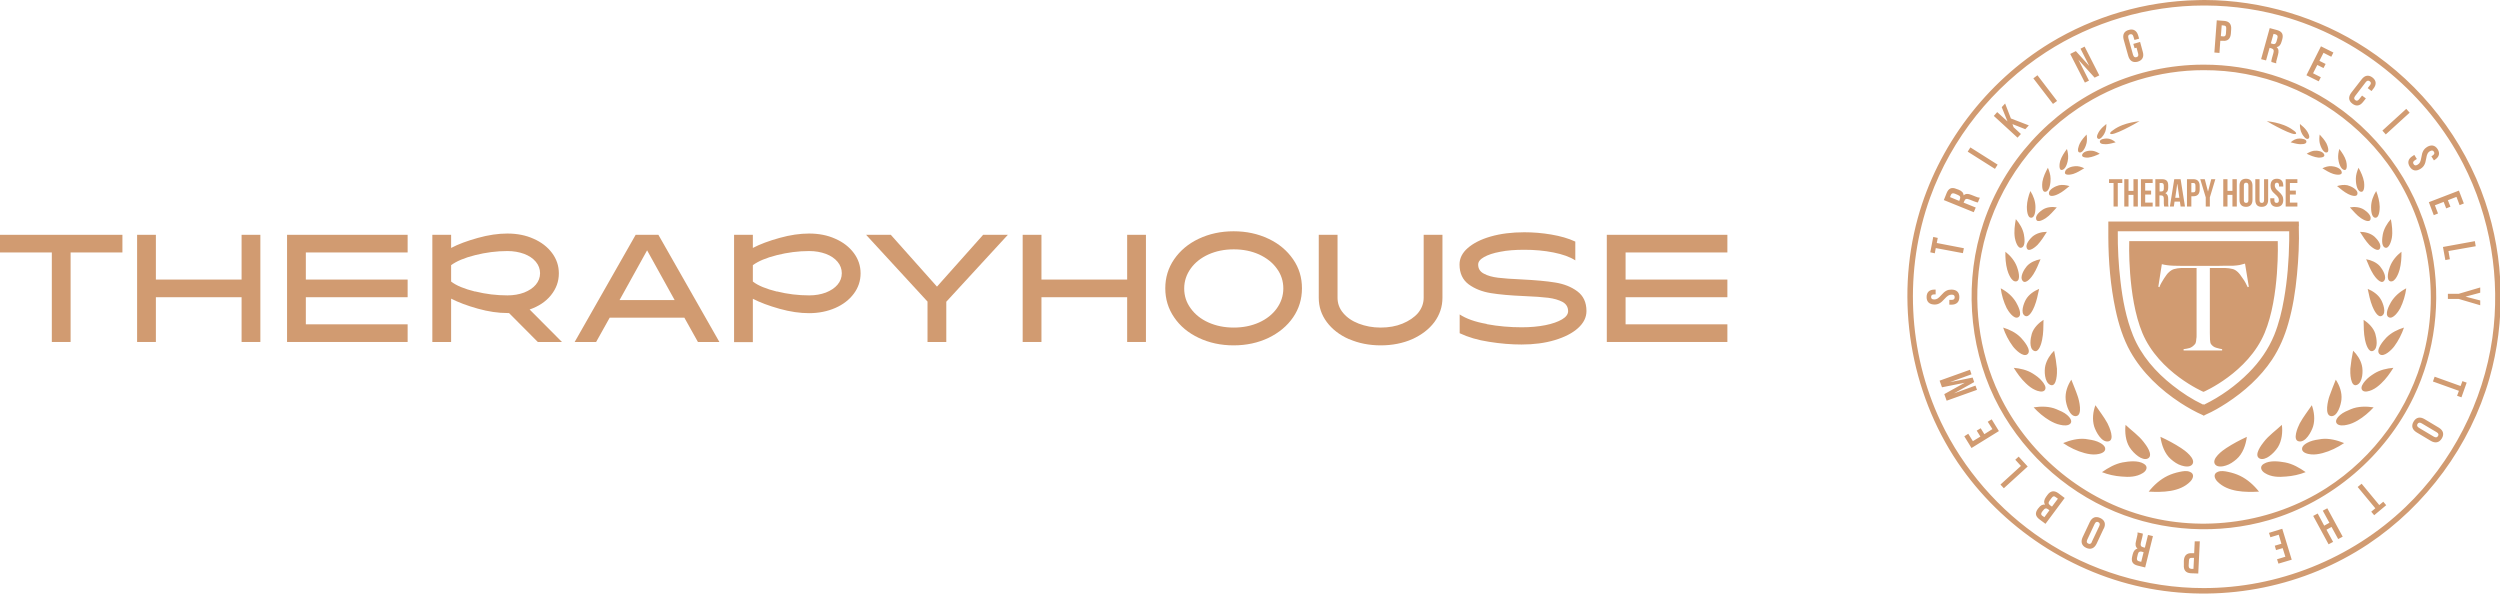
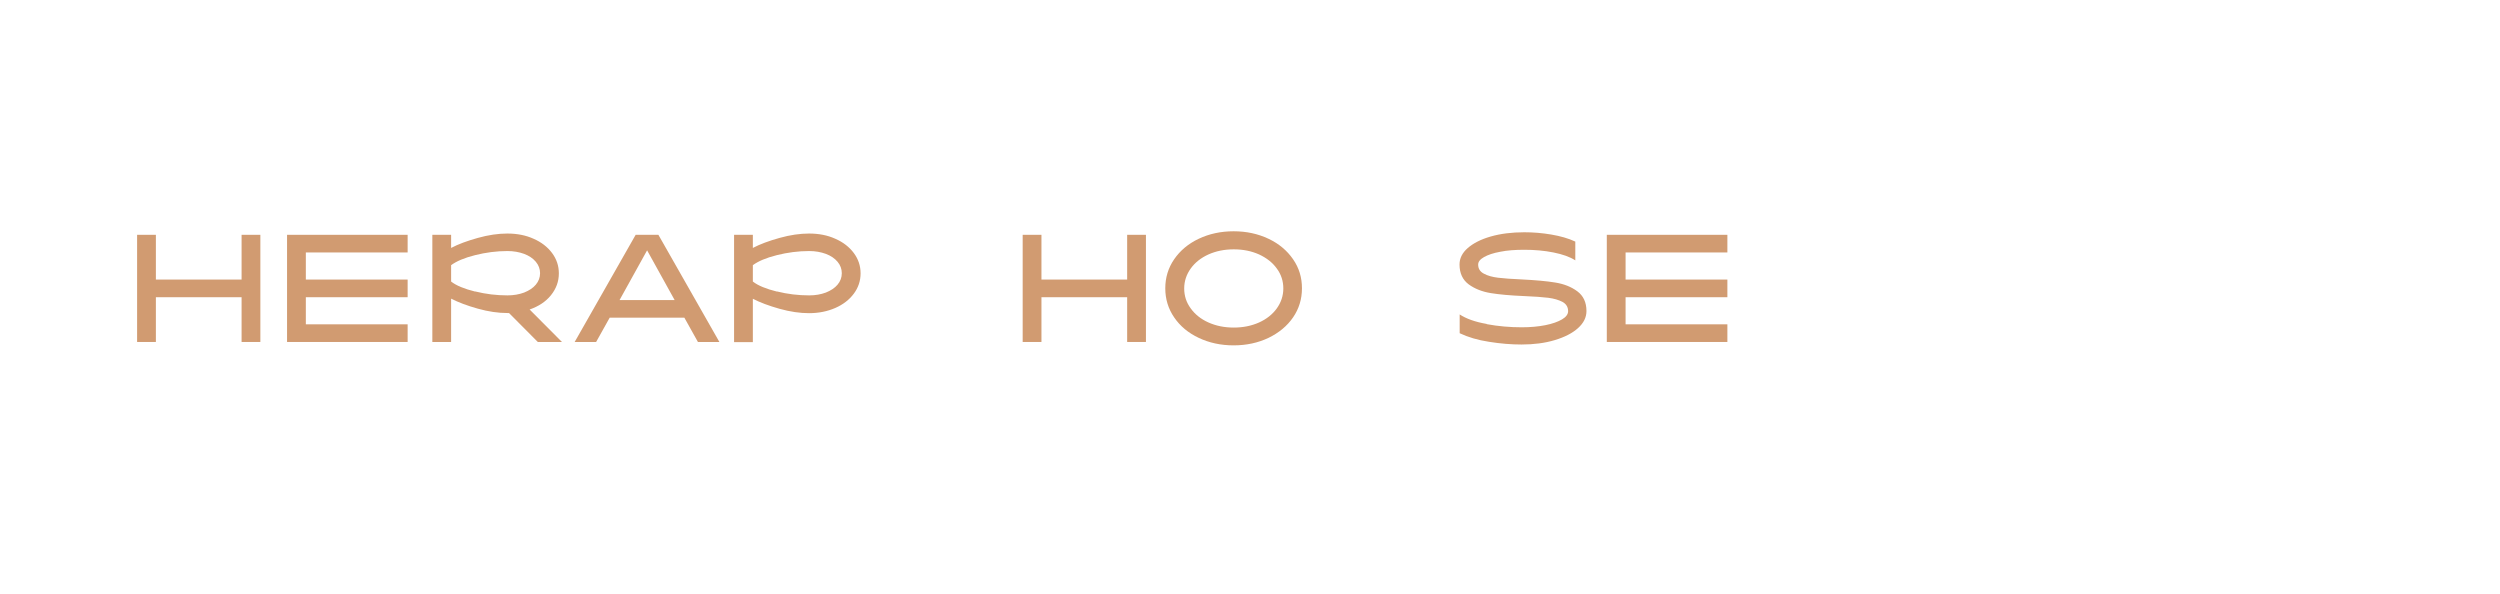
<svg xmlns="http://www.w3.org/2000/svg" id="Layer_2" viewBox="0 0 177.06 42.04">
  <g id="Layer_1-2">
    <g>
-       <path d="M3.67,17.88H0v-1.25H8.67v1.25h-3.67v6.34h-1.33v-6.34Z" style="fill:#d19b71;" />
      <path d="M9.71,16.63h1.33v3.17h6.07v-3.17h1.33v7.59h-1.33v-3.17h-6.07v3.17h-1.33v-7.59Z" style="fill:#d19b71;" />
      <path d="M20.33,16.63h8.54v1.25h-7.21v1.92h7.21v1.25h-7.21v1.92h7.21v1.25h-8.54v-7.59Z" style="fill:#d19b71;" />
      <path d="M30.62,16.63h1.33v.93c.51-.27,1.14-.5,1.89-.71s1.45-.31,2.09-.31c.69,0,1.31,.12,1.86,.37,.55,.24,.99,.58,1.31,1.01s.48,.91,.48,1.44c0,.58-.19,1.09-.56,1.55s-.88,.79-1.51,1.01l2.29,2.3h-1.71l-2.04-2.05h-.12c-.64,0-1.34-.1-2.09-.31s-1.39-.45-1.89-.71v3.07h-1.33v-7.59Zm3.03,4.01c.76,.19,1.52,.28,2.29,.28,.44,0,.83-.07,1.18-.2,.35-.14,.63-.32,.83-.56,.2-.24,.3-.51,.3-.81s-.1-.57-.3-.81c-.2-.24-.48-.43-.83-.56-.35-.13-.75-.2-1.18-.2-.77,0-1.53,.1-2.29,.29s-1.32,.43-1.7,.71v1.16c.37,.29,.94,.52,1.7,.71Z" style="fill:#d19b71;" />
      <path d="M45.02,16.63h1.61l4.32,7.59h-1.52l-.96-1.72h-5.29l-.96,1.72h-1.52l4.32-7.59Zm2.76,4.62l-1.95-3.52-1.95,3.52h3.91Z" style="fill:#d19b71;" />
      <path d="M51.99,16.63h1.33v.93c.51-.27,1.14-.5,1.89-.71s1.45-.31,2.09-.31c.69,0,1.31,.12,1.86,.37,.55,.24,.99,.58,1.31,1.01s.48,.91,.48,1.44-.16,1.01-.48,1.44-.76,.77-1.31,1.01c-.55,.24-1.17,.37-1.86,.37-.64,0-1.34-.1-2.09-.31s-1.39-.45-1.89-.71v3.07h-1.33v-7.59Zm3.03,4.01c.76,.19,1.52,.28,2.29,.28,.44,0,.83-.07,1.18-.2,.35-.14,.63-.32,.83-.56,.2-.24,.3-.51,.3-.81s-.1-.57-.3-.81c-.2-.24-.48-.43-.83-.56-.35-.13-.75-.2-1.18-.2-.77,0-1.53,.1-2.29,.29s-1.32,.43-1.7,.71v1.16c.37,.29,.94,.52,1.7,.71Z" style="fill:#d19b71;" />
-       <path d="M65.7,21.37l-4.36-4.74h1.75l3.27,3.67,3.27-3.67h1.75l-4.36,4.74v2.85h-1.33v-2.85Z" style="fill:#d19b71;" />
      <path d="M72.43,16.63h1.33v3.17h6.07v-3.17h1.33v7.59h-1.33v-3.17h-6.07v3.17h-1.33v-7.59Z" style="fill:#d19b71;" />
      <path d="M84.9,23.93c-.74-.35-1.32-.83-1.74-1.45-.42-.61-.63-1.3-.63-2.06s.21-1.45,.63-2.06c.42-.61,1-1.1,1.74-1.45,.74-.35,1.56-.53,2.47-.53s1.73,.18,2.47,.53c.74,.35,1.31,.83,1.74,1.45s.63,1.3,.63,2.06-.21,1.45-.63,2.06-1,1.09-1.74,1.45c-.74,.35-1.56,.53-2.47,.53s-1.73-.18-2.47-.53Zm-.57-2.09c.3,.42,.72,.76,1.26,1s1.13,.36,1.79,.36,1.25-.12,1.79-.36c.53-.24,.95-.57,1.26-1,.3-.42,.46-.89,.46-1.41s-.15-.99-.46-1.41c-.3-.42-.72-.75-1.26-1-.54-.24-1.13-.36-1.79-.36s-1.25,.12-1.79,.36c-.53,.24-.95,.57-1.26,1-.3,.42-.46,.89-.46,1.41s.15,.99,.46,1.41Z" style="fill:#d19b71;" />
-       <path d="M95.54,24.02c-.66-.29-1.19-.7-1.57-1.21-.38-.51-.57-1.08-.57-1.72v-4.46h1.33v4.46c0,.4,.13,.76,.4,1.08s.63,.57,1.1,.75,.98,.28,1.55,.28,1.09-.09,1.55-.28,.83-.44,1.1-.75c.26-.32,.4-.68,.4-1.08v-4.46h1.33v4.46c0,.63-.19,1.2-.57,1.72-.38,.51-.91,.91-1.57,1.21-.66,.29-1.41,.44-2.23,.44s-1.57-.15-2.23-.44Z" style="fill:#d19b71;" />
      <path d="M105.31,22.96c.81,.15,1.63,.22,2.47,.22,.61,0,1.17-.05,1.67-.15,.5-.1,.89-.24,1.18-.41,.29-.17,.43-.37,.43-.58,0-.29-.13-.51-.4-.66-.27-.14-.61-.24-1.01-.29-.4-.05-.97-.09-1.69-.12-.97-.04-1.76-.11-2.37-.21-.61-.1-1.13-.3-1.57-.62-.43-.32-.65-.79-.65-1.41,0-.43,.19-.82,.58-1.16s.93-.62,1.63-.82c.7-.2,1.49-.3,2.38-.3,.62,0,1.25,.05,1.9,.16,.65,.11,1.22,.27,1.71,.5v1.33c-.39-.25-.9-.43-1.55-.56-.65-.13-1.34-.19-2.06-.19-.64,0-1.21,.04-1.7,.14-.5,.09-.88,.22-1.16,.38s-.41,.33-.41,.53c0,.28,.13,.5,.4,.64,.27,.15,.61,.24,1.01,.29,.41,.05,.97,.09,1.67,.12,.98,.05,1.77,.12,2.38,.22,.61,.1,1.13,.3,1.56,.62,.43,.32,.65,.78,.65,1.4,0,.45-.2,.85-.6,1.21-.4,.36-.95,.64-1.65,.85-.7,.21-1.48,.31-2.35,.31-.72,0-1.48-.06-2.29-.19-.8-.12-1.5-.33-2.09-.61v-1.33c.46,.3,1.09,.53,1.9,.67Z" style="fill:#d19b71;" />
      <path d="M113.8,16.63h8.54v1.25h-7.21v1.92h7.21v1.25h-7.21v1.92h7.21v1.25h-8.54v-7.59Z" style="fill:#d19b71;" />
    </g>
-     <path d="M157.51,1.81c.11,0,.17,.06,.16,.22l-.02,.35c-.01,.16-.08,.21-.19,.2l-.17-.02,.06-.77,.17,.02Zm3.67,.63c.12,.04,.16,.12,.11,.28l-.06,.22c-.05,.17-.14,.21-.27,.17l-.13-.04,.19-.67,.17,.04Zm-3.65-.96l-.53-.04-.17,2.28,.36,.03,.06-.86h.17c.36,.04,.55-.15,.58-.51l.02-.3c.03-.36-.13-.57-.49-.6Zm-6.37,1.94l.16-.04,.11,.41c.04,.15,0,.23-.12,.26-.11,.03-.19-.01-.24-.17l-.33-1.18c-.04-.16,0-.24,.12-.27,.11-.03,.2,.01,.24,.17l.07,.23,.33-.09-.06-.21c-.1-.35-.33-.51-.67-.41-.34,.09-.46,.34-.36,.7l.32,1.14c.1,.35,.33,.5,.67,.41,.34-.1,.46-.35,.36-.7l-.19-.7-.48,.14,.09,.31Zm10.05,1.07c-.01-.09,0-.17,.04-.28l.09-.34c.06-.23,.05-.41-.1-.53h0c.17-.03,.29-.16,.35-.39l.05-.17c.09-.34-.01-.55-.37-.65l-.52-.14-.61,2.2,.35,.09,.25-.89,.12,.03c.16,.05,.21,.14,.15,.34l-.1,.35c-.05,.18-.05,.22-.04,.28l.35,.1Zm3.35-.75l.55,.28,.15-.3-.88-.44-1.03,2.05,.87,.43,.15-.29-.55-.28,.3-.59,.44,.22,.15-.29-.44-.22,.29-.57Zm-16.21,1.76l.33-.16-1.04-2.04-.29,.15,.62,1.22h0l-.95-1.05-.4,.2,1.04,2.03,.29-.14-.75-1.48h0l1.15,1.27Zm-2.95,1.86l.29-.21-1.39-1.82-.29,.22,1.39,1.81Zm21.89-.59l-.2,.25c-.1,.13-.19,.14-.28,.07-.09-.07-.11-.16-.01-.29l.75-.98c.1-.13,.19-.13,.29-.06,.09,.07,.11,.16,0,.29l-.15,.19,.27,.21,.14-.18c.22-.28,.21-.56-.07-.78-.28-.21-.55-.16-.77,.13l-.73,.94c-.22,.29-.21,.57,.07,.78,.28,.22,.55,.16,.77-.13l.19-.24-.27-.2Zm-6.75,1.81c.41,.05,.82,.13,1.21,.28,.23,.09,.45,.2,.65,.35,.05,.03,.24,.16,.22,.24-.07,.28-1.89-.75-2.08-.87Zm-9.01,0c-.41,.05-.82,.13-1.21,.28-.23,.09-.45,.2-.65,.35-.05,.03-.24,.16-.22,.24,.07,.28,1.89-.75,2.08-.87Zm17.2,.67l.24,.27,1.69-1.54-.24-.27-1.69,1.54Zm-25.29-.1l.25-.27-1.27-.49-.41-1.06-.24,.26,.41,1.01h0s-.73-.66-.73-.66l-.24,.27,1.68,1.54,.24-.26-.52-.48-.08-.22,.91,.36Zm5.74-.37c-.18,.14-.35,.3-.48,.48-.07,.1-.29,.45-.12,.56,.17,.11,.39-.23,.45-.34,.12-.21,.16-.46,.15-.7Zm13.71,0c.18,.14,.35,.3,.48,.48,.07,.1,.29,.45,.12,.56-.17,.11-.39-.23-.45-.34-.12-.21-.16-.46-.15-.7Zm-13.05,1.3c-.2,.05-.4,.11-.61,.13-.12,0-.49,.03-.51-.16-.03-.21,.37-.24,.49-.24,.23,0,.45,.11,.63,.27Zm12.39,0c.2,.05,.4,.11,.61,.13,.12,0,.49,.03,.51-.16,.03-.21-.37-.24-.49-.24-.24,0-.45,.11-.63,.27Zm-14.44-.56c-.18,.19-.37,.4-.49,.64-.06,.12-.26,.62,0,.64,.25,.02,.44-.48,.48-.67,.04-.2,.03-.41,0-.61Zm16.49,0c.18,.19,.36,.4,.49,.64,.06,.12,.26,.62,0,.64-.25,.02-.44-.48-.48-.67-.04-.2-.03-.41,0-.61Zm-15.57,1.37c-.25,.12-.54,.24-.81,.27-.13,.01-.54,0-.42-.24,.12-.23,.52-.27,.73-.24,.18,.03,.35,.11,.5,.21Zm14.66,0c.25,.12,.54,.24,.81,.27,.13,.01,.54,0,.42-.24-.12-.23-.52-.27-.73-.24-.17,.03-.35,.11-.5,.21Zm-22.08,1.07l.19-.3-1.93-1.22-.19,.3,1.93,1.22Zm24.39-1.41c.19,.25,.39,.54,.48,.85,.04,.14,.14,.72-.16,.63-.26-.08-.38-.57-.4-.8-.02-.23,.02-.46,.08-.68Zm-19.29,0c-.19,.25-.38,.54-.48,.85-.04,.14-.14,.72,.16,.63,.26-.08,.38-.57,.4-.8,.02-.23-.02-.46-.08-.68Zm25.49-.13c-.22,.14-.33,.32-.39,.72-.05,.31-.11,.43-.26,.52-.14,.09-.23,.06-.29-.04-.06-.09-.05-.18,.09-.27l.14-.09-.18-.29-.12,.08c-.31,.19-.39,.46-.2,.76,.19,.3,.46,.34,.77,.14,.22-.14,.33-.32,.39-.71,.05-.31,.11-.44,.26-.53,.14-.08,.23-.06,.29,.04,.06,.09,.04,.18-.1,.27l-.08,.05,.18,.29,.06-.04c.31-.2,.39-.46,.2-.76-.19-.29-.46-.33-.77-.14Zm-7.4,1.5c.25,.15,.5,.31,.78,.4,.13,.04,.64,.15,.59-.14-.05-.28-.5-.4-.72-.41-.22-.02-.45,.05-.65,.15Zm-16.87,0c-.25,.15-.5,.31-.78,.4-.13,.04-.64,.15-.58-.14,.05-.28,.5-.4,.72-.41,.22-.02,.45,.05,.65,.15Zm5.49,1.04h-.15v.6h.12c.11,0,.18-.05,.18-.2v-.2c0-.13-.05-.2-.15-.2Zm-8.06-1.08c-.17,.31-.33,.65-.39,1-.02,.15-.07,.76,.23,.7,.3-.06,.36-.69,.35-.93,0-.26-.09-.53-.19-.77Zm22,0c.17,.31,.33,.65,.39,1,.02,.15,.07,.76-.23,.7-.3-.06-.36-.69-.35-.93,0-.26,.09-.53,.19-.77Zm-11.7,1.08h-.14v.66h.14c.1,0,.15-.04,.15-.18v-.29c0-.14-.05-.19-.15-.19Zm10.18,.22c.25,.2,.5,.42,.78,.56,.13,.07,.61,.27,.66,0,.07-.32-.49-.57-.71-.62-.24-.05-.5-.01-.74,.06Zm-18.95,0c-.25,.2-.5,.42-.79,.56-.13,.07-.61,.27-.66,0-.07-.32,.49-.57,.71-.62,.24-.05,.5-.01,.74,.06Zm7.63-.15h0l-.14,.98h.29l-.14-.98Zm-16.03,.77c.05-.11,.14-.14,.29-.08l.21,.09c.17,.07,.19,.16,.14,.29l-.05,.13-.65-.27,.06-.16Zm20.75-.67c0-.14,.06-.19,.16-.19s.16,.05,.16,.19v1.05c0,.14-.06,.19-.16,.19s-.16-.05-.16-.19v-1.05Zm-8.61-.17h-.32v1.67h-.3v-1.67h-.32v-.27h.94v.27Zm12.4,0h-.53v.54h.42v.28h-.42v.57h.53v.28h-.83v-1.94h.83v.27Zm-10.25,0h-.53v.54h.42v.28h-.42v.57h.53v.28h-.83v-1.94h.83v.27Zm-1.71,1.67h-.3v-1.94h.3v.83h.35v-.83h.31v1.94h-.31v-.83h-.35v.83Zm4,0h-.31l-.05-.35h-.38l-.05,.35h-.28l.31-1.94h.45l.31,1.94Zm1.77,0h-.3v-.65l-.39-1.29h.32l.23,.88h0l.23-.88h.29l-.39,1.29v.65Zm-1.33,0h-.3v-1.94h.45c.3,0,.45,.17,.45,.48v.25c0,.31-.15,.48-.45,.48h-.14v.73Zm-2.24,0h-.3v-1.94h.46c.32,0,.45,.14,.45,.44v.16c0,.2-.06,.32-.2,.39,.15,.07,.2,.21,.2,.41v.3c0,.1,0,.17,.03,.24h-.31s-.03-.08-.03-.24v-.31c0-.18-.06-.24-.2-.24h-.11v.79Zm4.81,0h-.3v-1.94h.3v.83h.35v-.83h.31v1.94h-.31v-.83h-.35v.83Zm.85-.47c0,.31,.16,.49,.46,.49s.46-.18,.46-.49v-1.01c0-.31-.16-.49-.46-.49s-.46,.18-.46,.49v1.01Zm3.09-.95h-.29v-.08c0-.14-.06-.19-.15-.19s-.15,.05-.15,.19,.06,.25,.26,.42c.26,.23,.34,.39,.34,.61,0,.31-.16,.49-.46,.49s-.46-.18-.46-.49v-.12h.29v.14c0,.14,.06,.19,.16,.19s.16-.05,.16-.19-.06-.25-.26-.42c-.26-.22-.33-.39-.33-.61,0-.31,.15-.49,.45-.49s.45,.18,.45,.49v.06Zm-1.67-.52v1.49c0,.14,.06,.19,.16,.19s.16-.05,.16-.19v-1.49h.29v1.47c0,.32-.16,.49-.46,.49s-.45-.17-.45-.49v-1.47h.31Zm-19.82,1.31c-.09,0-.17-.03-.27-.07l-.33-.13c-.22-.09-.4-.1-.54,.04h0c0-.18-.12-.31-.34-.4l-.17-.06c-.33-.14-.55-.05-.69,.29l-.2,.5,2.12,.86,.14-.33-.86-.35,.05-.11c.06-.16,.16-.19,.36-.11l.33,.13c.17,.07,.21,.07,.27,.08l.14-.34Zm33.77-.05l.22,.58,.3-.12-.35-.91-2.13,.82,.35,.92,.3-.12-.22-.58,.62-.24,.18,.46,.3-.12-.18-.46,.59-.23Zm-30.18-.42c-.14,.35-.24,.74-.25,1.12,0,.17,.02,.8,.32,.77,.27-.02,.29-.55,.29-.74,0-.41-.14-.8-.36-1.15Zm24.49,0c.14,.35,.24,.74,.25,1.12,0,.17-.02,.8-.32,.77-.27-.02-.29-.55-.29-.74,0-.41,.14-.8,.36-1.15Zm-1.86,1.16c.25,.26,.48,.56,.78,.76,.13,.09,.6,.37,.68,.08,.08-.28-.28-.56-.46-.68-.29-.19-.67-.22-1.01-.16Zm-20.76,0c-.25,.26-.48,.56-.78,.76-.14,.09-.6,.37-.68,.08-.08-.28,.28-.56,.46-.68,.29-.19,.67-.22,1.01-.16Zm23.66,.83c.08,.43,.14,.89,.07,1.33-.03,.18-.2,.83-.5,.68-.27-.13-.18-.7-.14-.93,.08-.4,.3-.77,.57-1.08Zm-26.56,0c-.08,.43-.14,.89-.07,1.33,.03,.18,.2,.83,.5,.68,.27-.13,.18-.7,.14-.93-.08-.4-.3-.77-.57-1.08Zm24.37,.9c.2,.32,.41,.65,.67,.93,.12,.12,.61,.55,.75,.24,.13-.28-.21-.66-.38-.82-.28-.25-.67-.35-1.04-.35Zm-22.17,0c-.2,.32-.41,.65-.67,.93-.12,.12-.61,.55-.75,.24-.13-.28,.21-.66,.38-.82,.29-.25,.67-.35,1.04-.35Zm-7.94,1.52l.07-.37,1.92,.36,.07-.35-1.92-.37,.07-.36-.32-.07-.21,1.09,.32,.07Zm35.99-.45l.17,.93,.32-.06-.1-.58,1.93-.34-.06-.36-2.25,.41Zm-2.94,.34c.01,.42-.02,.86-.13,1.27-.06,.23-.3,.89-.64,.83-.36-.08-.13-.82-.05-1.03,.16-.43,.46-.79,.82-1.07Zm-28.05,0c-.01,.42,.02,.86,.13,1.27,.06,.23,.3,.89,.64,.83,.36-.08,.13-.82,.05-1.03-.16-.43-.46-.79-.82-1.07Zm25.55,.53c.15,.36,.3,.74,.51,1.07,.1,.16,.53,.75,.76,.46,.23-.28-.12-.83-.3-1.04-.24-.27-.62-.43-.97-.49Zm-23.06,0c-.15,.36-.3,.74-.51,1.07-.1,.16-.53,.75-.76,.46-.23-.28,.12-.83,.3-1.04,.24-.27,.62-.43,.97-.49Zm-7.51,3.21c.26,0,.45-.1,.71-.4,.21-.23,.33-.3,.5-.3,.16-.01,.22,.07,.22,.18,0,.12-.06,.19-.22,.19h-.16v.34h.14c.37,0,.57-.19,.57-.54,0-.35-.21-.53-.57-.53-.26,0-.45,.09-.71,.39-.21,.24-.33,.31-.5,.31s-.22-.07-.22-.18c0-.11,.06-.18,.22-.18h.1v-.34h-.07c-.37,0-.57,.18-.57,.53,0,.35,.21,.53,.58,.53Zm36.36-.75v.35h.76l1.53,.45v-.34s-1.04-.27-1.04-.27l1.04-.28v-.37s-1.53,.45-1.53,.45h-.76Zm-28.95-.36c-.09,.41-.17,.84-.33,1.23-.08,.2-.37,.85-.67,.68-.36-.19-.08-.91,.06-1.15,.2-.36,.58-.61,.94-.76Zm23.27,0c.09,.41,.17,.84,.33,1.23,.08,.2,.37,.85,.67,.68,.36-.19,.08-.91-.06-1.15-.2-.36-.58-.61-.94-.76Zm2.73-.04c-.06,.48-.21,.97-.42,1.4-.11,.21-.51,.82-.82,.65-.33-.18,.04-.86,.16-1.07,.26-.43,.64-.75,1.08-.98Zm-28.72,0c.06,.48,.21,.97,.42,1.4,.11,.21,.51,.82,.82,.65,.33-.18-.04-.86-.16-1.07-.26-.43-.64-.75-1.08-.98Zm14.91-1.59h-2.09c-.17,0-.36-.01-.57-.01-.21-.01-.37-.02-.48-.04-.11-.01-.23-.04-.36-.07l-.25,1.6,.08,.03c.03-.1,.08-.21,.14-.31,.06-.11,.12-.21,.18-.3,.06-.09,.13-.18,.18-.26,.06-.08,.11-.14,.15-.17,.12-.12,.25-.2,.38-.24,.14-.04,.31-.07,.53-.08h1.07v3.26c0,.17,0,.33,0,.49,0,.16,0,.3,0,.43,0,.13,0,.23,0,.31,0,.09,0,.18,0,.28,0,.09,0,.18-.02,.26,0,.08-.02,.16-.03,.22-.01,.07-.04,.11-.06,.14-.13,.15-.26,.24-.39,.28-.14,.04-.27,.06-.42,.08v.09h2.73v-.09c-.12-.02-.26-.05-.42-.1-.15-.04-.27-.13-.36-.25-.05-.06-.07-.17-.08-.32,0-.15-.01-.3-.01-.46v-3.29c0-.27,0-.52,0-.76,0-.24,0-.43,0-.57h1.07c.21,.01,.39,.03,.53,.07,.14,.03,.26,.11,.38,.22,.04,.04,.1,.1,.16,.18,.06,.08,.12,.17,.19,.27,.07,.09,.13,.19,.19,.3,.06,.11,.11,.22,.16,.32l.08-.03-.27-1.64c-.13,.04-.25,.07-.38,.1-.12,.02-.27,.04-.46,.05h-.57c-.17,0-.33,.01-.49,.01h-.49Zm10.79,3.82c.01,.47,0,.95,.1,1.42,.04,.21,.23,.94,.57,.78,.38-.17,.25-.91,.16-1.21-.13-.42-.48-.76-.83-.99Zm-22.67,0c-.01,.47,0,.95-.1,1.42-.04,.21-.22,.94-.57,.78-.38-.17-.25-.91-.16-1.21,.13-.42,.48-.76,.83-.99Zm25.53,.55c-.16,.47-.4,.94-.69,1.33-.16,.22-.73,.8-1.03,.56-.34-.28,.29-.99,.47-1.18,.35-.35,.79-.57,1.25-.71Zm-28.39,0c.15,.47,.4,.94,.69,1.33,.16,.22,.73,.8,1.03,.56,.34-.28-.29-.99-.47-1.18-.34-.35-.79-.57-1.25-.71Zm24.79,1.63c-.09,.42-.16,.86-.2,1.28-.02,.26,0,1.35,.47,1.15,.42-.18,.44-1.01,.35-1.37-.09-.4-.34-.78-.63-1.06Zm-21.18,0c.09,.42,.16,.86,.2,1.28,.02,.26,0,1.35-.47,1.15-.42-.18-.44-1.01-.35-1.37,.1-.4,.34-.78,.63-1.06Zm24.03,1.22c-.25,.4-.52,.78-.86,1.1-.2,.19-.41,.36-.66,.47-.18,.08-.54,.2-.69,.01-.15-.19,.07-.49,.2-.64,.18-.22,.42-.39,.66-.54,.4-.25,.89-.36,1.35-.4Zm-26.89,0c.25,.4,.52,.78,.86,1.1,.2,.19,.41,.36,.66,.47,.17,.08,.54,.2,.68,.01,.15-.19-.07-.49-.2-.64-.18-.22-.42-.39-.66-.54-.4-.25-.89-.36-1.35-.4Zm8.18-8.97h10.52s.15,3.93-.93,6.5c-1.18,2.82-4.32,4.17-4.32,4.17,0,0,0,0-.01-.01,0,.01-.01,.01-.01,.01,0,0-3.14-1.35-4.32-4.17-1.07-2.57-.93-6.49-.93-6.5Zm23.6,9.91l-.13,.35-1.84-.66-.12,.34,1.84,.66-.13,.35,.31,.11,.37-1.04-.31-.11Zm-36.7,.92l.17,.47,2.15-.77-.11-.3-1.52,.55h0s1.43-.8,1.43-.8l-.11-.32-1.62,.33h0s1.54-.56,1.54-.56l-.11-.32-2.15,.77,.17,.47,1.61-.32h0s-1.44,.8-1.44,.8Zm24.42-11.53h-12.13c-.01,1.18,.05,2.36,.19,3.53,.15,1.32,.4,2.63,.89,3.85,.57,1.41,1.61,2.6,2.8,3.53,.67,.53,1.39,1,2.15,1.36h0s.04-.02,.04-.02l.04,.03c1.17-.57,2.26-1.35,3.17-2.27,.76-.76,1.39-1.66,1.8-2.66,.33-.82,.54-1.67,.69-2.54,.24-1.36,.35-2.75,.37-4.14,0-.22,0-.45,0-.67Zm.69-.36c.04,1.15-.02,2.31-.13,3.45-.11,1.15-.29,2.31-.61,3.42-.26,.92-.63,1.79-1.16,2.59-.83,1.24-1.96,2.25-3.2,3.06-.48,.31-.97,.6-1.48,.82l-.08,.04-.06,.04h-.01s-.01,0-.01,0l-.06-.04c-.55-.24-1.07-.54-1.57-.86-1.44-.94-2.72-2.15-3.56-3.64-.51-.91-.83-1.94-1.05-2.97-.36-1.68-.5-3.41-.51-5.12,0-.26,0-.52,0-.79v-.33h13.49c0,.11,0,.22,.01,.33Zm2.62,10.87c-.15,.39-.32,.78-.45,1.17-.1,.28-.37,1.35,.11,1.41,.47,.06,.71-.83,.74-1.17,.05-.5-.13-1-.4-1.41Zm-18.73,0c.15,.39,.32,.78,.45,1.17,.1,.28,.37,1.35-.11,1.41-.47,.06-.71-.83-.74-1.17-.05-.5,.13-1,.4-1.41Zm21.41,1.96c-.32,.35-.72,.69-1.13,.93-.24,.14-.5,.26-.77,.31-.2,.05-.58,.09-.72-.11-.14-.2,.1-.46,.25-.59,.22-.19,.5-.3,.76-.41,.5-.21,1.08-.21,1.61-.13Zm-24.08,0c.32,.35,.72,.69,1.13,.93,.24,.14,.5,.26,.77,.31,.2,.05,.57,.09,.72-.11,.14-.2-.1-.46-.25-.59-.22-.19-.5-.3-.76-.41-.5-.21-1.08-.21-1.61-.13Zm28.54,1.76c.14,.08,.16,.18,.1,.27-.06,.1-.15,.13-.29,.05l-1.06-.63c-.14-.09-.16-.18-.1-.28,.06-.09,.15-.12,.29-.04l1.06,.63Zm-8.83-1.92c-.29,.43-.61,.83-.86,1.29-.13,.25-.55,1.2-.06,1.28,.48,.09,.88-.68,1-1.05,.15-.49,.08-1.05-.09-1.52Zm-15.34,0c.29,.43,.61,.83,.86,1.29,.13,.25,.55,1.2,.06,1.28-.48,.09-.88-.68-1-1.05-.15-.49-.09-1.05,.09-1.52Zm23.31,.99c-.31-.18-.59-.13-.77,.18-.18,.3-.1,.57,.21,.76l1.02,.61c.31,.18,.59,.12,.77-.18,.18-.3,.1-.57-.21-.76l-1.02-.61Zm-31.98,1.57l-.33-.53-.28,.18,.51,.83,1.94-1.2-.51-.83-.28,.17,.33,.52-.57,.36-.26-.42-.28,.17,.26,.42-.54,.33Zm26.29,.13c-.46,.31-.99,.57-1.52,.71-.27,.07-.55,.12-.83,.09-.2-.02-.6-.1-.63-.36-.03-.27,.35-.46,.54-.54,.27-.11,.57-.15,.85-.19,.53-.06,1.1,.09,1.59,.29Zm-19.9,0c.45,.31,.99,.57,1.52,.71,.27,.07,.55,.12,.83,.09,.2-.02,.6-.1,.63-.36,.03-.27-.35-.46-.54-.54-.27-.11-.57-.15-.85-.19-.53-.06-1.1,.09-1.59,.29Zm15.49-1.29c-.42,.4-.92,.74-1.28,1.21-.16,.2-.71,.92-.32,1.16,.21,.13,.52-.01,.7-.14,.24-.17,.46-.4,.62-.65,.28-.45,.35-1.07,.28-1.58Zm-11.07,0c.42,.4,.92,.74,1.28,1.21,.16,.2,.71,.92,.32,1.16-.21,.13-.52-.01-.7-.14-.24-.17-.46-.4-.62-.65-.28-.45-.34-1.07-.28-1.58Zm8.59,.85c-.5,.23-.99,.49-1.45,.79-.24,.15-1.1,.77-.79,1.17,.17,.21,.55,.14,.76,.07,.27-.08,.53-.26,.75-.45,.44-.38,.66-1.01,.73-1.58Zm-6.11,0c.5,.23,.99,.49,1.45,.79,.24,.15,1.1,.77,.79,1.17-.17,.21-.55,.14-.76,.07-.28-.08-.53-.26-.75-.45-.44-.38-.66-1.01-.74-1.58Zm-4.15,2.5c.42,.17,.93,.28,1.38,.31,.52,.05,1.06,.04,1.52-.25,.26-.16,.39-.46,.07-.65-.42-.26-1.05-.18-1.51-.1-.52,.1-1.02,.38-1.46,.69Zm14.42,0c-.42,.17-.93,.28-1.38,.31-.52,.05-1.06,.04-1.51-.25-.26-.16-.39-.46-.07-.65,.43-.26,1.05-.18,1.51-.1,.53,.1,1.02,.38,1.46,.69Zm-19.68-.4l-.64-.7-.24,.22,.4,.44-1.45,1.32,.24,.26,1.69-1.54Zm8.57,1.78c.97,.05,2.2,.04,2.94-.71,.21-.21,.33-.55-.02-.69-.23-.1-.49-.05-.73,0-.29,.06-.58,.15-.85,.28-.52,.25-.98,.66-1.34,1.12Zm7.81,0c-.97,.05-2.2,.04-2.94-.71-.21-.21-.33-.55,.02-.69,.23-.1,.5-.05,.73,0,.29,.06,.58,.15,.85,.28,.52,.25,.98,.66,1.34,1.12Zm-14.79,.97c-.13-.1-.15-.19-.02-.36l.12-.16c.1-.14,.19-.15,.28-.07l.17,.12-.42,.56-.13-.09Zm23.6-.26l-.29,.24-1.25-1.51-.28,.23,1.25,1.51-.29,.24,.21,.25,.85-.71-.21-.25Zm-24.16,1c-.1-.08-.1-.17,0-.3l.08-.1c.11-.15,.21-.15,.32-.07l.11,.08-.36,.49-.14-.1Zm11.43-31.56c-3.13,0-6.26,.95-8.87,2.69-3.53,2.35-6.07,6.12-6.87,10.31-.65,3.35-.2,6.9,1.27,9.98,1.95,4.07,5.65,7.25,10.04,8.52,4.38,1.27,9.28,.56,13.12-1.9,3.4-2.18,5.93-5.66,6.92-9.6,1.15-4.54,.21-9.55-2.59-13.39-2.39-3.28-6.05-5.6-10.05-6.34-.98-.19-1.98-.27-2.97-.27Zm-11.63,31.81l.43,.32,1.36-1.83-.45-.34c-.29-.21-.55-.17-.76,.11l-.11,.15c-.14,.2-.18,.38-.07,.55h0c-.17-.03-.32,.05-.46,.24l-.05,.06c-.21,.29-.18,.52,.11,.74Zm11.68-32.2c3.24,0,6.48,.99,9.17,2.81,3.55,2.4,6.12,6.21,6.95,10.48,.67,3.42,.23,7.05-1.29,10.23-1.99,4.17-5.8,7.44-10.26,8.74-3.56,1.03-7.47,.82-10.89-.6-3.7-1.53-6.8-4.46-8.55-8.07-1.84-3.83-2.12-8.37-.77-12.39,1.44-4.28,4.7-7.89,8.85-9.76,2.09-.94,4.38-1.43,6.67-1.44h.11Zm-7.96,33.8c-.07,.15-.16,.17-.26,.12-.1-.04-.14-.13-.07-.28l.52-1.11c.07-.15,.16-.18,.26-.13s.14,.14,.07,.28l-.53,1.12Zm16.81-1.35l-.36,.2-.46-.86-.32,.17,1.09,2.01,.32-.17-.47-.86,.36-.2,.47,.86,.32-.17-1.09-2.01-.32,.17,.47,.86Zm-15.97,.41c.16-.33,.07-.6-.25-.75-.32-.15-.58-.05-.74,.28l-.51,1.08c-.15,.33-.07,.6,.25,.75,.32,.15,.58,.04,.74-.29l.5-1.07Zm2.48,2.31c-.12-.03-.16-.12-.12-.28l.05-.21c.04-.18,.14-.22,.27-.19l.14,.04-.17,.68-.17-.04Zm10.38-.32l-.59,.18,.1,.31,.94-.28-.67-2.19-.94,.29,.1,.31,.59-.18,.19,.64-.47,.14,.09,.31,.47-.14,.19,.61Zm-10.47-1.72c.01,.09,0,.17-.03,.27l-.08,.35c-.06,.23-.04,.41,.11,.52h0c-.17,.04-.28,.17-.34,.4l-.04,.17c-.08,.35,.03,.55,.39,.64l.53,.13,.55-2.22-.35-.08-.22,.9-.12-.03c-.16-.04-.21-.13-.16-.34l.09-.35c.05-.18,.04-.21,.04-.28l-.36-.08Zm3.79,2.57c-.11,0-.17-.06-.17-.22l.02-.34c0-.17,.07-.21,.19-.21h.17s-.04,.78-.04,.78h-.17Zm-.02,.32l.53,.02,.11-2.28h-.36s-.04,.84-.04,.84h-.17c-.36-.02-.54,.17-.56,.53v.3c-.03,.37,.14,.57,.49,.59Zm.9-40.21c-3.92,.01-7.85,1.16-11.16,3.31-3.74,2.42-6.68,6.09-8.2,10.29-1.85,5.11-1.59,10.94,.76,15.89,1.6,3.36,4.13,6.27,7.23,8.33,3.35,2.23,7.35,3.44,11.37,3.44,5.26,.01,10.48-2.07,14.31-5.74,3.3-3.16,5.51-7.45,6.15-11.97,.59-4.19-.13-8.58-2.08-12.36-2.52-4.87-7.02-8.67-12.3-10.29-1.92-.59-3.93-.89-5.94-.9h-.13Zm.07-.39c4.05,.01,8.09,1.22,11.48,3.44,3.89,2.55,6.91,6.43,8.4,10.84,1.36,4.02,1.46,8.46,.3,12.53-1.36,4.75-4.48,8.99-8.59,11.73-4.47,2.97-10.05,4.15-15.47,3.15-5.47-1.01-10.48-4.32-13.6-8.94-3.36-4.99-4.44-11.46-2.82-17.32,1.41-5.1,4.84-9.62,9.34-12.37,3.14-1.91,6.76-2.97,10.45-3.05,.17-.01,.34-.01,.51-.01Z" style="fill:#d19b71;" />
  </g>
</svg>